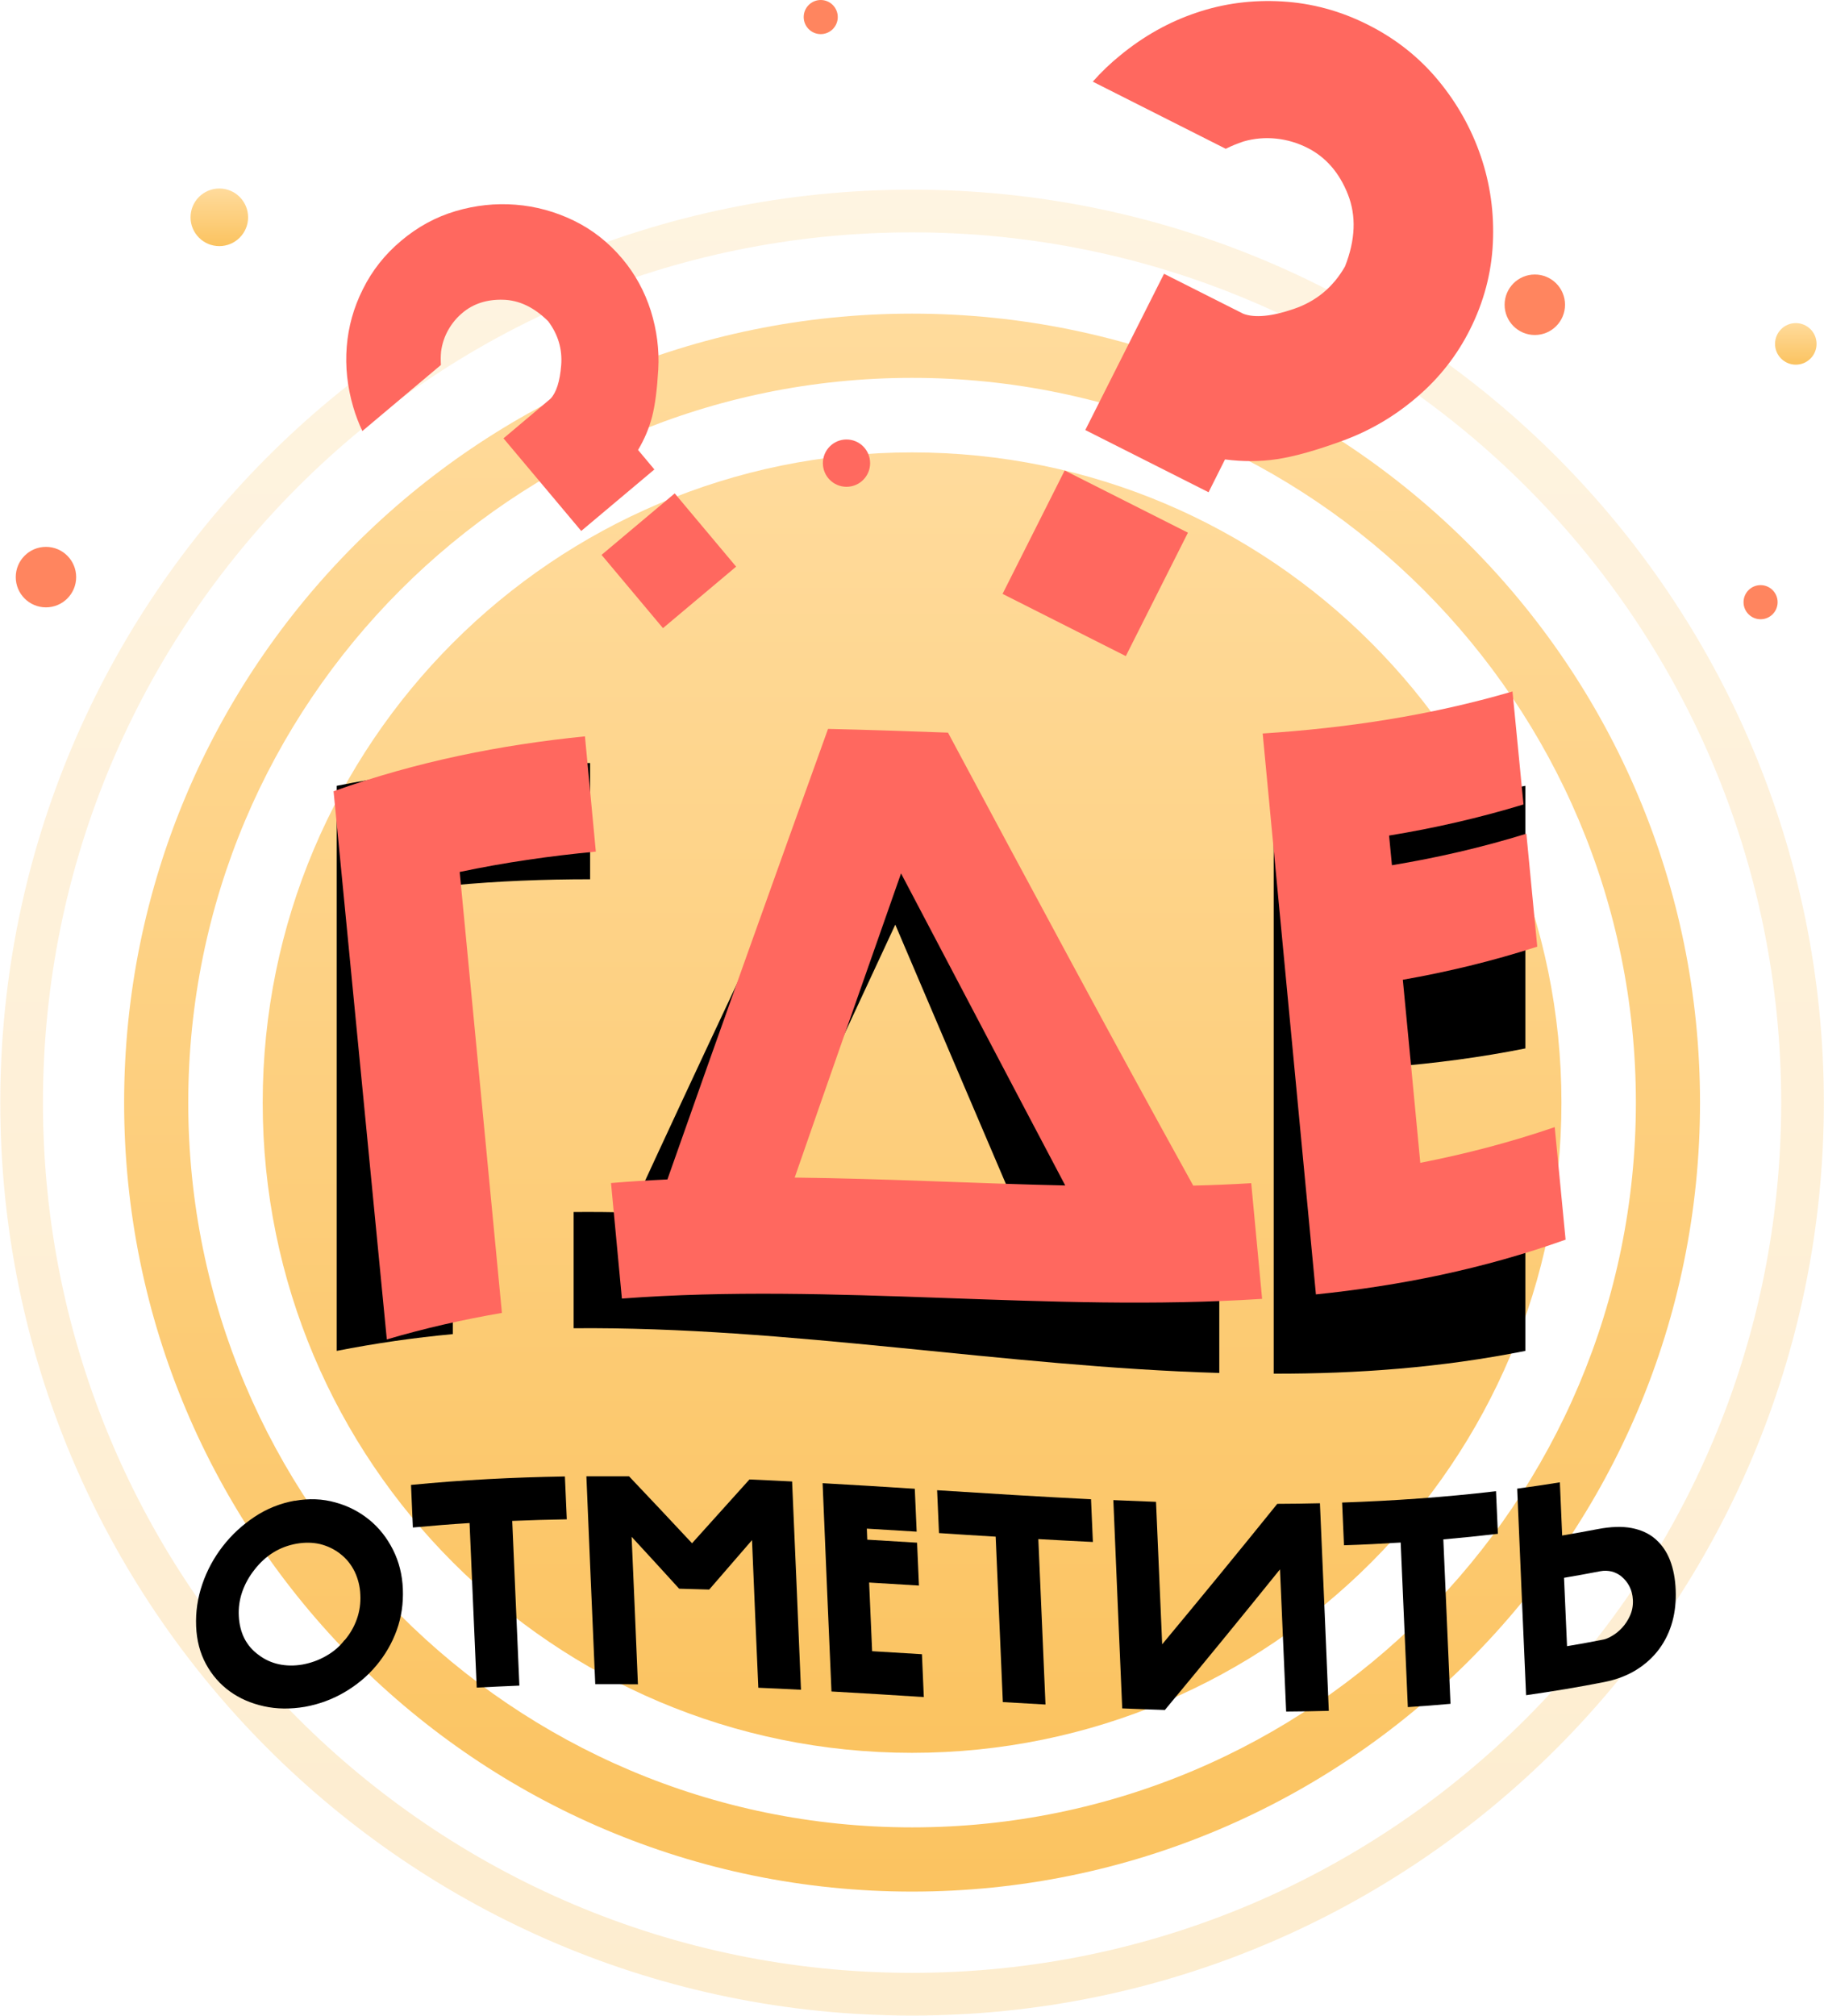
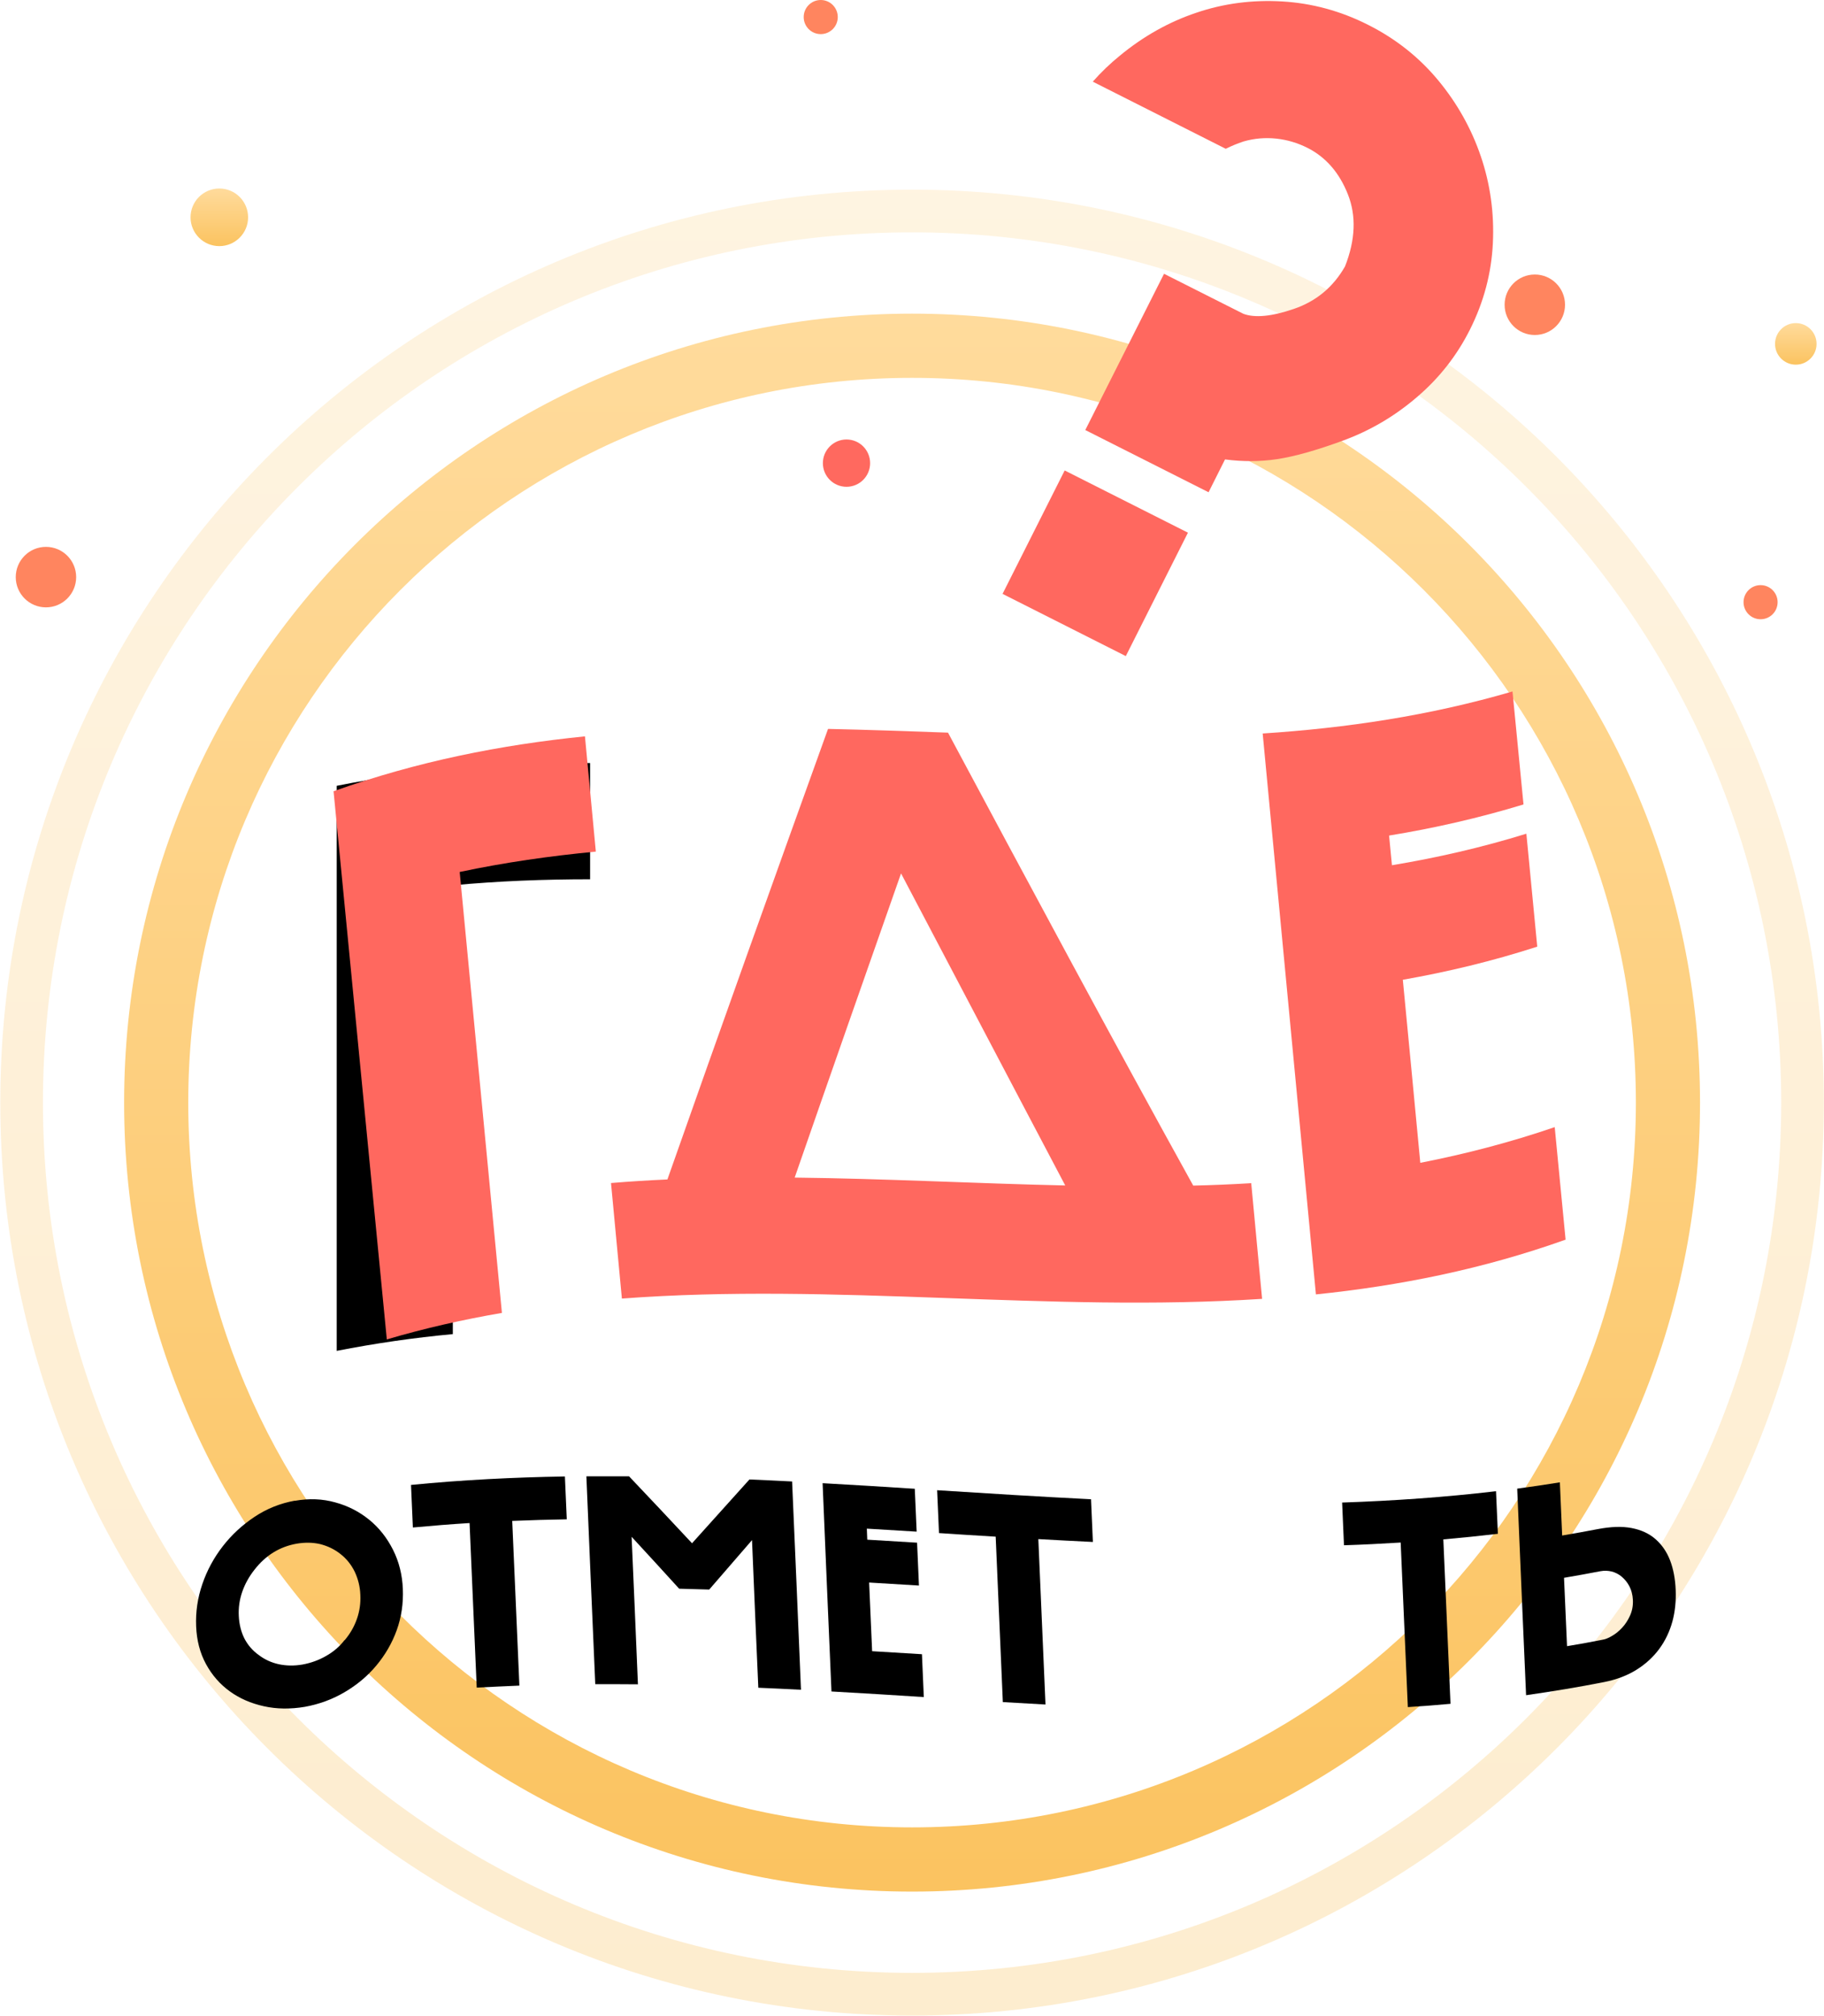
<svg xmlns="http://www.w3.org/2000/svg" width="172" height="190" viewBox="0 0 172 190" fill="none">
  <g clip-path="url(#clip0_3235_39261)">
    <path fill-rule="evenodd" clip-rule="evenodd" d="M86.007 35.617C48.311 35.617 17.752 66.202 17.752 103.931C17.752 141.66 48.311 172.246 86.007 172.246C123.703 172.246 154.261 141.66 154.261 103.931C154.261 66.202 123.703 35.617 86.007 35.617ZM11.704 103.931C11.704 62.859 44.971 29.563 86.007 29.563C127.043 29.563 160.309 62.859 160.309 103.931C160.309 145.003 127.043 178.299 86.007 178.299C44.971 178.299 11.704 145.003 11.704 103.931Z" fill="url(#paint0_linear_3235_39261)" />
    <path opacity="0.3" fill-rule="evenodd" clip-rule="evenodd" d="M86.007 21.902C40.743 21.902 4.05 58.628 4.05 103.931C4.05 149.234 40.743 185.96 86.007 185.96C131.27 185.96 167.964 149.234 167.964 103.931C167.964 58.628 131.27 21.902 86.007 21.902ZM0.027 103.931C0.027 56.404 38.521 17.876 86.007 17.876C133.492 17.876 171.986 56.404 171.986 103.931C171.986 151.458 133.492 189.986 86.007 189.986C38.521 189.986 0.027 151.458 0.027 103.931Z" fill="url(#paint1_linear_3235_39261)" />
-     <path d="M86.007 165.22C119.826 165.22 147.241 137.78 147.241 103.931C147.241 70.082 119.826 42.643 86.007 42.643C52.188 42.643 24.772 70.082 24.772 103.931C24.772 137.78 52.188 165.22 86.007 165.22Z" fill="url(#paint2_linear_3235_39261)" />
    <path d="M106.162 61.843L94.539 55.978L100.397 44.345L112.021 50.209L106.162 61.843ZM103.043 7.702C103.826 6.81 104.69 5.986 105.622 5.229C107.822 3.418 110.225 2.067 112.804 1.203C115.382 0.324 118.082 -0.027 120.89 0.135C123.698 0.297 126.411 1.027 129.003 2.338C131.609 3.648 133.809 5.391 135.605 7.553C137.4 9.715 138.75 12.12 139.641 14.741C140.532 17.362 140.91 20.092 140.775 22.916C140.64 25.74 139.925 28.455 138.615 31.063C137.387 33.509 135.726 35.63 133.62 37.427C131.528 39.224 129.206 40.589 126.668 41.521C124.13 42.453 122.051 43.034 120.431 43.278C118.811 43.521 117.178 43.521 115.517 43.305L113.965 46.399L102.341 40.535L109.766 25.807L117.245 29.577C118.325 29.982 119.918 29.834 122.011 29.117C124.103 28.401 125.709 27.077 126.83 25.118C127.815 22.618 127.91 20.349 127.1 18.308C126.29 16.268 125.021 14.809 123.279 13.931C122.362 13.471 121.376 13.174 120.35 13.066C119.324 12.958 118.285 13.039 117.259 13.336C116.692 13.525 116.125 13.755 115.585 14.025L103.057 7.702H103.043Z" fill="#FF685F" />
-     <path d="M34.181 40.656C33.83 39.913 33.533 39.143 33.304 38.346C32.75 36.454 32.548 34.563 32.696 32.684C32.845 30.806 33.344 28.996 34.222 27.253C35.086 25.51 36.287 23.983 37.84 22.686C39.379 21.389 41.08 20.457 42.956 19.903C44.819 19.349 46.709 19.146 48.612 19.295C50.516 19.443 52.352 19.943 54.107 20.794C55.862 21.646 57.387 22.848 58.683 24.388C59.898 25.834 60.789 27.469 61.37 29.293C61.937 31.117 62.18 32.968 62.072 34.833C61.964 36.697 61.775 38.184 61.491 39.278C61.208 40.373 60.762 41.413 60.168 42.413L61.707 44.251L54.809 50.047L47.478 41.318L51.907 37.589C52.46 37.008 52.797 35.954 52.919 34.428C53.04 32.901 52.622 31.523 51.691 30.279C50.367 28.969 48.964 28.293 47.438 28.253C45.926 28.212 44.644 28.618 43.618 29.482C43.064 29.942 42.619 30.482 42.268 31.104C41.917 31.725 41.687 32.414 41.593 33.144C41.552 33.563 41.552 33.982 41.579 34.401L34.154 40.643L34.181 40.656ZM69.416 53.411L62.517 59.208L56.726 52.303L63.624 46.507L69.416 53.411Z" fill="#FF685F" />
    <path d="M79.824 45.885C81.054 45.885 82.051 44.887 82.051 43.656C82.051 42.425 81.054 41.426 79.824 41.426C78.594 41.426 77.596 42.425 77.596 43.656C77.596 44.887 78.594 45.885 79.824 45.885Z" fill="#FF695F" />
    <path d="M169.341 34.373C170.422 34.373 171.298 33.496 171.298 32.414C171.298 31.332 170.422 30.455 169.341 30.455C168.259 30.455 167.383 31.332 167.383 32.414C167.383 33.496 168.259 34.373 169.341 34.373Z" fill="url(#paint3_linear_3235_39261)" />
    <path d="M4.333 57.249C5.907 57.249 7.182 55.972 7.182 54.398C7.182 52.823 5.907 51.547 4.333 51.547C2.76 51.547 1.485 52.823 1.485 54.398C1.485 55.972 2.76 57.249 4.333 57.249Z" fill="#FF855F" />
    <path d="M144.731 31.577C146.304 31.577 147.579 30.3 147.579 28.726C147.579 27.151 146.304 25.875 144.731 25.875C143.157 25.875 141.882 27.151 141.882 28.726C141.882 30.3 143.157 31.577 144.731 31.577Z" fill="#FF855F" />
    <path d="M20.682 23.199C22.18 23.199 23.395 21.983 23.395 20.484C23.395 18.984 22.18 17.768 20.682 17.768C19.183 17.768 17.968 18.984 17.968 20.484C17.968 21.983 19.183 23.199 20.682 23.199Z" fill="url(#paint4_linear_3235_39261)" />
    <path d="M77.394 3.216C78.281 3.216 79 2.496 79 1.608C79 0.72 78.281 0 77.394 0C76.507 0 75.787 0.72 75.787 1.608C75.787 2.496 76.507 3.216 77.394 3.216Z" fill="#FF855F" />
    <path d="M166.02 58.37C166.907 58.37 167.626 57.65 167.626 56.762C167.626 55.874 166.907 55.154 166.02 55.154C165.132 55.154 164.413 55.874 164.413 56.762C164.413 57.65 165.132 58.37 166.02 58.37Z" fill="#FF855F" />
    <path d="M55.646 71.922V82.88C51.326 82.88 47.02 83.042 42.7 83.448C42.7 97.554 42.7 111.646 42.7 125.752C39.055 126.09 35.396 126.617 31.751 127.333V74.07C39.716 72.476 47.681 71.909 55.646 71.922Z" fill="black" />
-     <path d="M114.977 118.456V129.414C94.687 128.82 74.397 125.023 54.093 125.198V114.241C55.875 114.227 57.671 114.241 59.453 114.281C65.879 100.324 72.318 86.704 78.744 73.192C82.551 73.544 86.344 73.935 90.151 74.314C96.577 89.055 103.016 103.769 109.442 118.226C111.278 118.321 113.114 118.402 114.95 118.456H114.977ZM84.427 87.15C80.134 96.365 75.855 105.58 71.562 114.903C80.134 115.538 88.72 116.524 97.293 117.308C93 107.282 88.72 97.216 84.427 87.163V87.15Z" fill="black" />
-     <path d="M143.84 74.07V85.028C139.574 85.88 135.308 86.434 131.055 86.771V89.609C135.321 89.271 139.587 88.717 143.84 87.866V98.824C139.574 99.675 135.308 100.229 131.055 100.567V118.118C135.321 117.781 139.587 117.227 143.84 116.375V127.333C135.929 128.914 128.018 129.495 120.107 129.482V76.219C128.018 76.219 135.929 75.651 143.84 74.07Z" fill="black" />
    <path d="M27.796 141.466C29.146 141.223 30.415 141.277 31.616 141.615C32.818 141.939 33.884 142.493 34.816 143.25C35.747 144.007 36.49 144.952 37.057 146.074C37.624 147.195 37.934 148.438 37.988 149.776C38.042 151.141 37.853 152.438 37.408 153.667C36.962 154.897 36.314 156.005 35.477 157.005C34.64 158.005 33.641 158.829 32.494 159.504C31.346 160.18 30.091 160.639 28.754 160.883C27.391 161.112 26.095 161.099 24.88 160.828C23.665 160.558 22.599 160.099 21.667 159.423C20.736 158.748 19.993 157.896 19.426 156.856C18.859 155.816 18.549 154.627 18.495 153.289C18.441 151.951 18.63 150.627 19.075 149.33C19.521 148.019 20.169 146.83 21.006 145.75C21.843 144.669 22.855 143.736 24.016 142.966C25.177 142.196 26.446 141.696 27.796 141.453V141.466ZM32.494 154.613C33.02 153.992 33.398 153.33 33.655 152.6C33.911 151.87 34.019 151.114 33.979 150.33C33.952 149.546 33.763 148.817 33.452 148.155C33.128 147.493 32.683 146.925 32.089 146.466C31.522 146.02 30.887 145.723 30.199 145.547C29.497 145.385 28.768 145.371 27.971 145.506C26.365 145.79 25.042 146.614 24.003 147.952C23.489 148.6 23.098 149.303 22.841 150.046C22.585 150.789 22.477 151.546 22.518 152.33C22.558 153.113 22.734 153.816 23.044 154.438C23.368 155.059 23.814 155.586 24.407 156.005C24.974 156.437 25.609 156.721 26.297 156.87C27 157.018 27.728 157.032 28.525 156.897C29.335 156.748 30.077 156.478 30.752 156.086C31.427 155.708 32.021 155.208 32.494 154.586V154.613Z" fill="black" />
    <path d="M53.27 139.183C53.324 140.521 53.392 141.872 53.446 143.209C51.731 143.236 50.017 143.29 48.302 143.358C48.532 148.533 48.748 153.708 48.977 158.883C47.641 158.937 46.304 159.004 44.954 159.072C44.725 153.897 44.509 148.736 44.279 143.561C42.497 143.669 40.715 143.817 38.933 143.98C38.879 142.642 38.812 141.304 38.758 139.967C43.591 139.494 48.424 139.25 53.257 139.169L53.27 139.183Z" fill="black" />
    <path d="M56.132 158.734C55.848 152.208 55.565 145.682 55.295 139.156C56.631 139.156 57.968 139.156 59.318 139.156C61.302 141.237 63.273 143.344 65.258 145.466C67.067 143.453 68.862 141.453 70.671 139.453C72.007 139.507 73.344 139.575 74.694 139.642C74.978 146.182 75.261 152.722 75.531 159.275C74.195 159.207 72.858 159.14 71.508 159.085C71.305 154.451 71.103 149.803 70.914 145.169C69.564 146.722 68.228 148.276 66.878 149.83C65.933 149.803 64.988 149.776 64.043 149.749C62.544 148.101 61.059 146.479 59.561 144.858C59.763 149.492 59.966 154.127 60.155 158.761C58.818 158.748 57.482 158.748 56.132 158.748V158.734Z" fill="black" />
    <path d="M86.263 140.331C86.317 141.683 86.385 143.02 86.439 144.371C84.873 144.277 83.307 144.182 81.741 144.088C81.754 144.439 81.768 144.79 81.781 145.128C83.347 145.223 84.913 145.317 86.479 145.412C86.533 146.763 86.601 148.101 86.655 149.452C85.089 149.357 83.523 149.263 81.957 149.168C82.051 151.33 82.146 153.478 82.24 155.64C83.806 155.735 85.372 155.829 86.938 155.924C86.992 157.275 87.06 158.613 87.114 159.964C84.211 159.775 81.309 159.599 78.406 159.437C78.123 152.897 77.84 146.344 77.57 139.804C80.472 139.967 83.374 140.142 86.277 140.331H86.263Z" fill="black" />
    <path d="M102.881 141.304C102.935 142.655 103.003 143.993 103.057 145.344C101.342 145.263 99.628 145.169 97.913 145.074C98.143 150.276 98.359 155.464 98.588 160.666C97.252 160.585 95.916 160.518 94.566 160.437C94.336 155.235 94.12 150.046 93.891 144.844C92.109 144.736 90.327 144.628 88.545 144.506C88.491 143.155 88.423 141.818 88.369 140.467C93.202 140.777 98.035 141.075 102.868 141.318L102.881 141.304Z" fill="black" />
-     <path d="M104.987 141.399C106.324 141.453 107.66 141.507 109.01 141.561C109.199 146.033 109.402 150.519 109.591 154.991C113.209 150.641 116.827 146.236 120.445 141.75C121.781 141.75 123.117 141.723 124.467 141.696C124.751 148.222 125.034 154.735 125.304 161.261C123.968 161.301 122.632 161.315 121.282 161.328C121.093 156.856 120.89 152.384 120.701 147.925C117.083 152.411 113.465 156.829 109.847 161.18C108.511 161.139 107.174 161.085 105.824 161.031C105.541 154.492 105.257 147.952 104.987 141.412V141.399Z" fill="black" />
    <path d="M141.072 140.561C141.126 141.899 141.194 143.236 141.248 144.574C139.533 144.777 137.819 144.952 136.104 145.101C136.334 150.262 136.55 155.437 136.779 160.599C135.443 160.72 134.106 160.828 132.756 160.91C132.527 155.735 132.311 150.573 132.081 145.398C130.299 145.506 128.517 145.601 126.735 145.655C126.681 144.317 126.614 142.966 126.56 141.629C131.393 141.466 136.226 141.129 141.059 140.561H141.072Z" fill="black" />
    <path d="M150.684 144.128C151.899 143.898 152.965 143.858 153.87 144.034C154.774 144.209 155.53 144.561 156.124 145.087C156.718 145.614 157.177 146.276 157.488 147.087C157.798 147.898 157.974 148.83 158.014 149.871C158.055 150.911 157.96 151.897 157.704 152.843C157.447 153.775 157.042 154.64 156.475 155.41C155.908 156.18 155.193 156.843 154.329 157.383C153.465 157.923 152.452 158.315 151.291 158.545C148.835 159.031 146.364 159.437 143.907 159.788C143.624 153.303 143.34 146.817 143.07 140.318C144.407 140.142 145.743 139.94 147.093 139.723C147.161 141.399 147.242 143.061 147.309 144.736C148.43 144.547 149.563 144.344 150.684 144.128ZM147.768 155.167C148.929 154.978 150.09 154.762 151.251 154.532C151.44 154.492 151.696 154.383 152.02 154.194C152.344 154.005 152.655 153.762 152.952 153.438C153.249 153.127 153.505 152.735 153.708 152.289C153.91 151.843 154.005 151.343 153.978 150.803C153.951 150.316 153.843 149.898 153.654 149.533C153.465 149.168 153.222 148.871 152.938 148.628C152.655 148.384 152.331 148.222 151.98 148.128C151.629 148.047 151.278 148.033 150.913 148.101C149.766 148.317 148.632 148.533 147.485 148.722C147.579 150.87 147.674 153.005 147.768 155.154V155.167Z" fill="black" />
    <path d="M55.16 69.409C55.497 73.03 55.848 76.651 56.186 80.272C51.906 80.678 47.627 81.286 43.348 82.191C44.671 96.013 46.007 109.876 47.33 123.753C43.712 124.374 40.094 125.185 36.476 126.252C34.802 108.971 33.128 91.744 31.454 74.584C39.352 71.76 47.249 70.206 55.146 69.409H55.16Z" fill="#FF685F" />
    <path d="M117.988 111.525C118.325 115.159 118.676 118.794 119.014 122.429C98.885 123.739 78.771 120.888 58.643 122.402C58.305 118.767 57.954 115.146 57.617 111.511C59.385 111.363 61.154 111.254 62.936 111.173C67.985 96.824 73.034 82.718 78.082 68.706C81.849 68.787 85.629 68.923 89.395 69.058C97.103 83.448 104.812 97.837 112.52 111.754C114.343 111.714 116.165 111.633 117.988 111.525ZM84.967 82.326C81.619 91.852 78.271 101.391 74.937 110.998C83.442 111.092 91.947 111.552 100.451 111.741C95.295 101.985 90.138 92.135 84.967 82.326Z" fill="#FF685F" />
    <path d="M142.625 65.166C142.976 68.72 143.313 72.273 143.664 75.827C139.439 77.111 135.213 78.07 130.988 78.759L131.258 81.556C135.483 80.853 139.709 79.894 143.934 78.583C144.272 82.137 144.623 85.677 144.96 89.231C140.735 90.595 136.509 91.609 132.284 92.352C132.837 98.108 133.391 103.864 133.931 109.606C138.156 108.782 142.382 107.687 146.607 106.242C146.944 109.782 147.295 113.308 147.633 116.848C139.79 119.645 131.946 121.199 124.089 122.01C122.415 104.418 120.742 86.785 119.068 69.139C126.911 68.625 134.754 67.477 142.611 65.18L142.625 65.166Z" fill="#FF685F" />
  </g>
  <defs>
    <linearGradient id="paint0_linear_3235_39261" x1="86.007" y1="178.312" x2="86.007" y2="29.55" gradientUnits="userSpaceOnUse">
      <stop stop-color="#FBC360" />
      <stop offset="1" stop-color="#FFDB9C" />
    </linearGradient>
    <linearGradient id="paint1_linear_3235_39261" x1="86.007" y1="190" x2="86.007" y2="17.849" gradientUnits="userSpaceOnUse">
      <stop stop-color="#FBC360" />
      <stop offset="1" stop-color="#FFDB9C" />
    </linearGradient>
    <linearGradient id="paint2_linear_3235_39261" x1="86.007" y1="165.233" x2="86.007" y2="42.629" gradientUnits="userSpaceOnUse">
      <stop stop-color="#FBC360" />
      <stop offset="1" stop-color="#FFDB9C" />
    </linearGradient>
    <linearGradient id="paint3_linear_3235_39261" x1="169.341" y1="34.373" x2="169.341" y2="30.442" gradientUnits="userSpaceOnUse">
      <stop stop-color="#FBC360" />
      <stop offset="1" stop-color="#FFDB9C" />
    </linearGradient>
    <linearGradient id="paint4_linear_3235_39261" x1="20.682" y1="23.199" x2="20.682" y2="17.768" gradientUnits="userSpaceOnUse">
      <stop stop-color="#FBC360" />
      <stop offset="1" stop-color="#FFDB9C" />
    </linearGradient>
    <clipPath id="clip0_3235_39261">
      <rect width="172" height="190" fill="white" />
    </clipPath>
  </defs>
</svg>